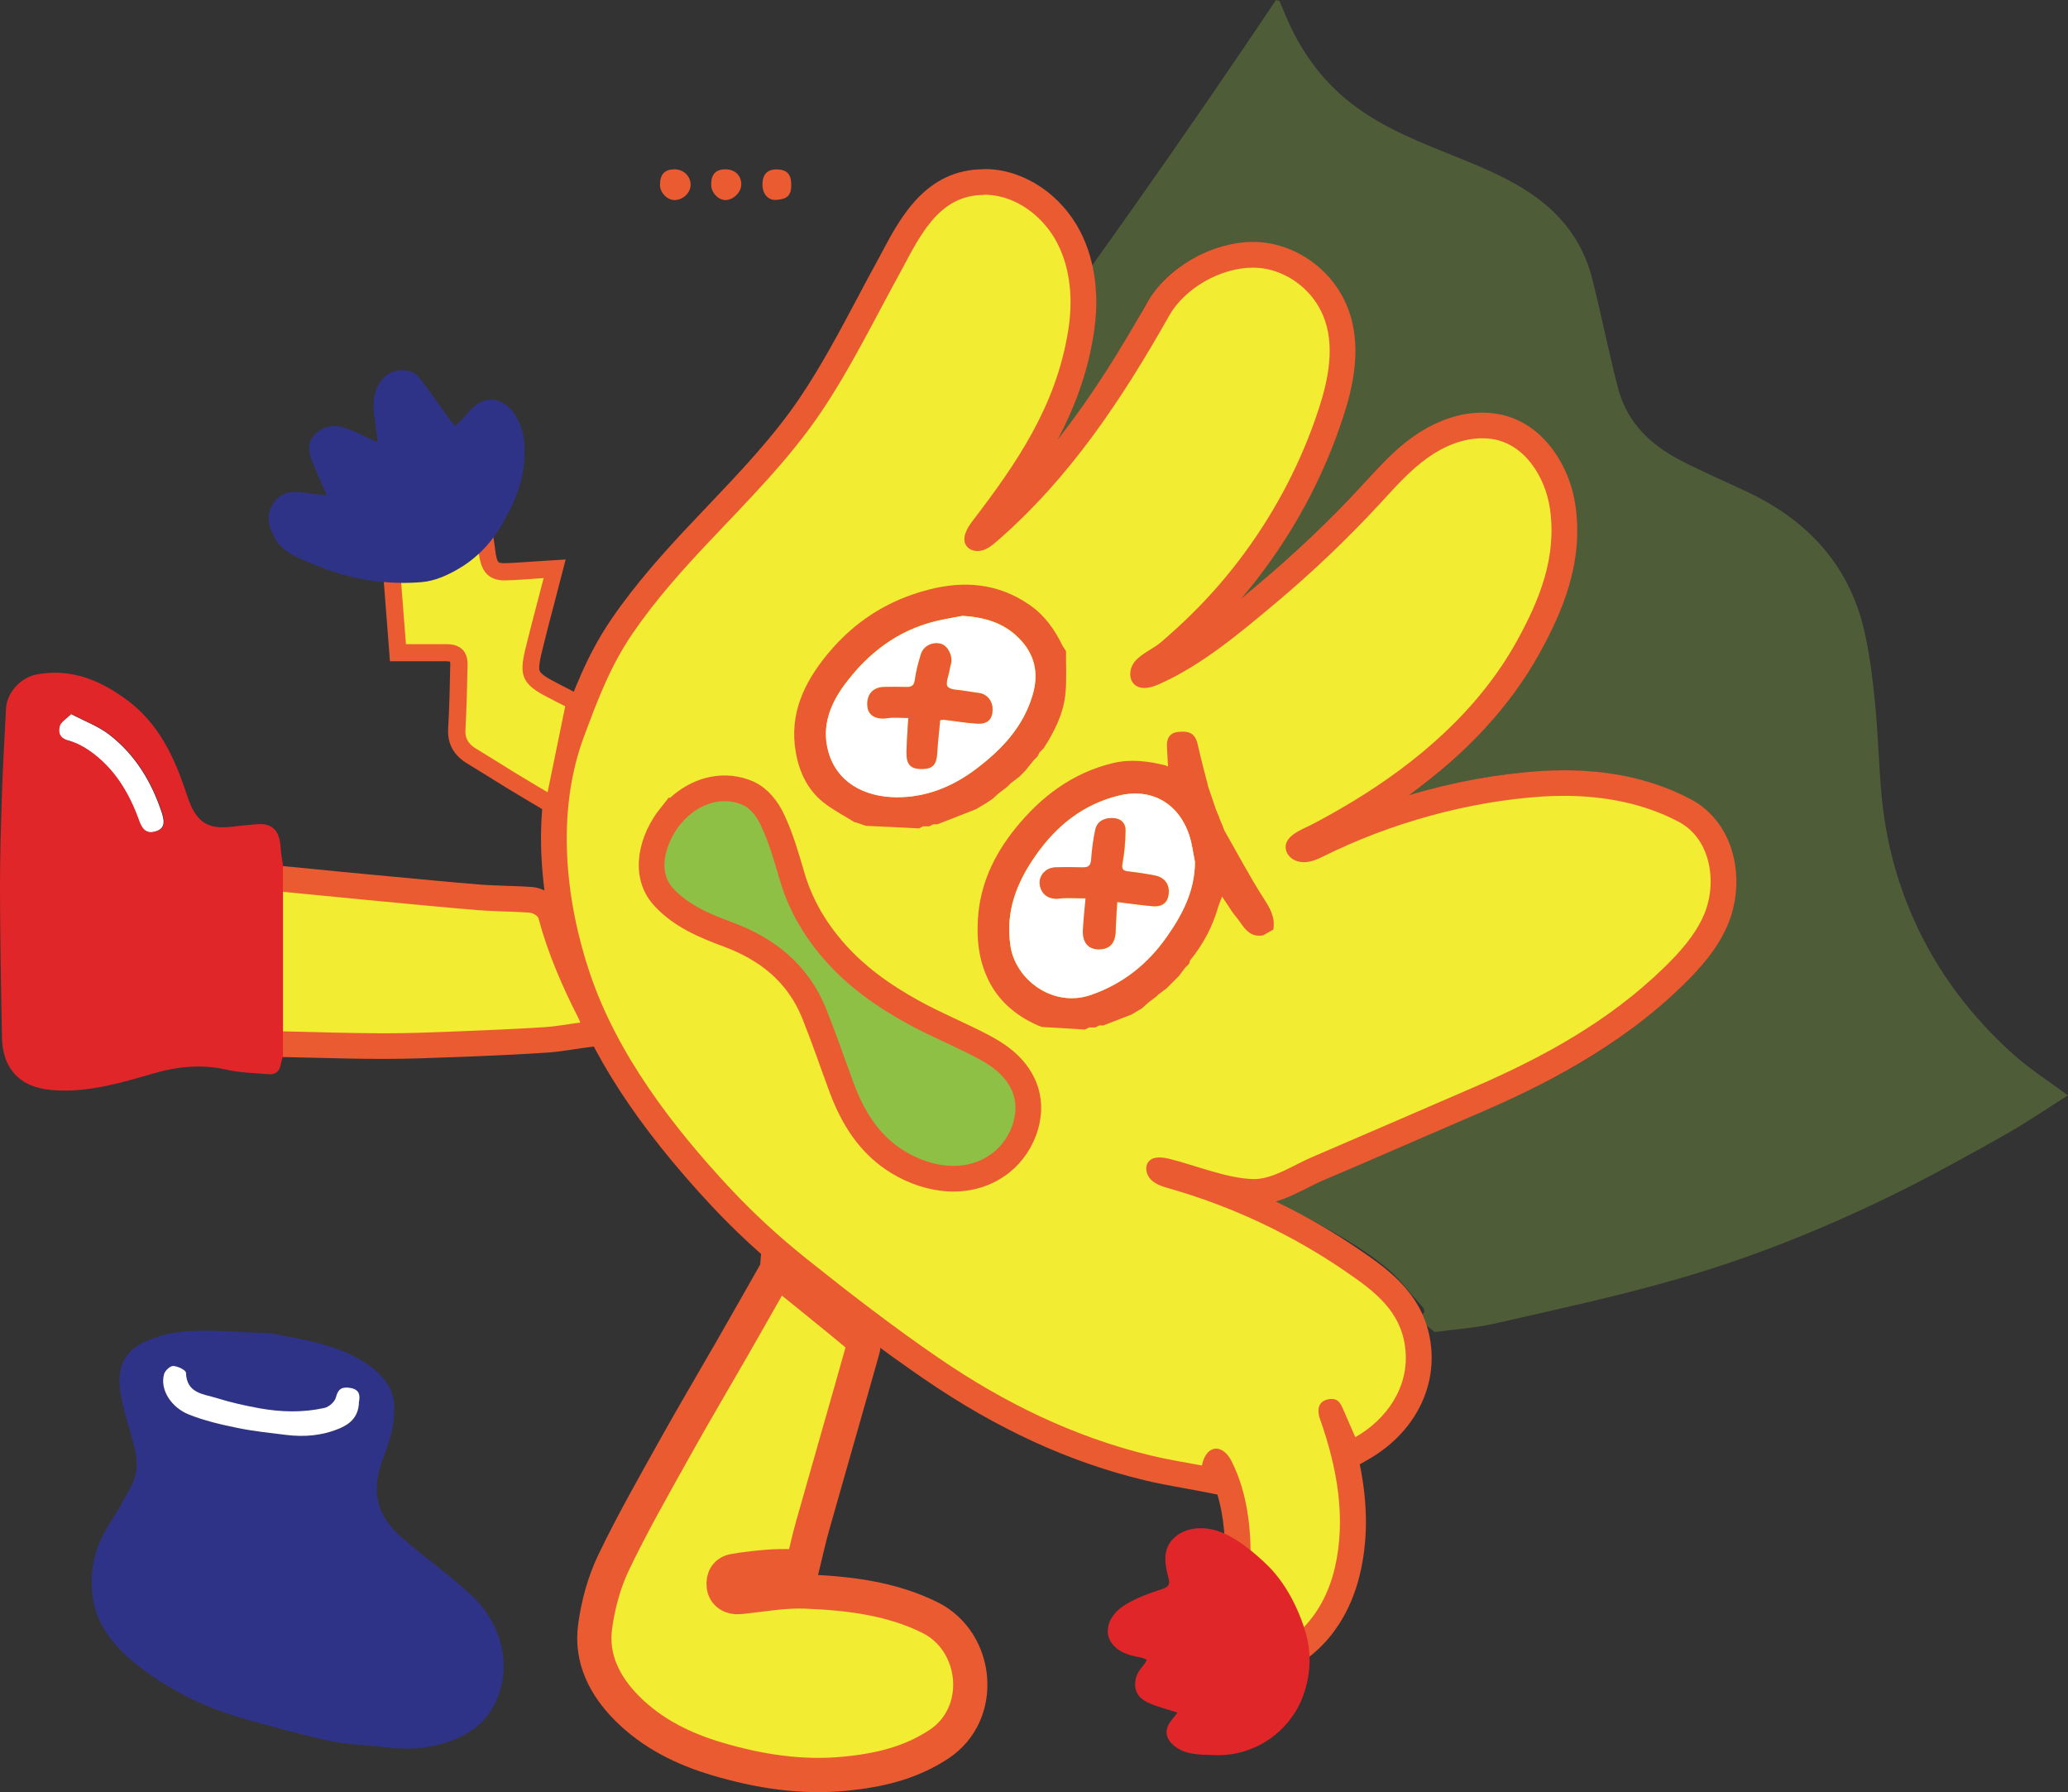
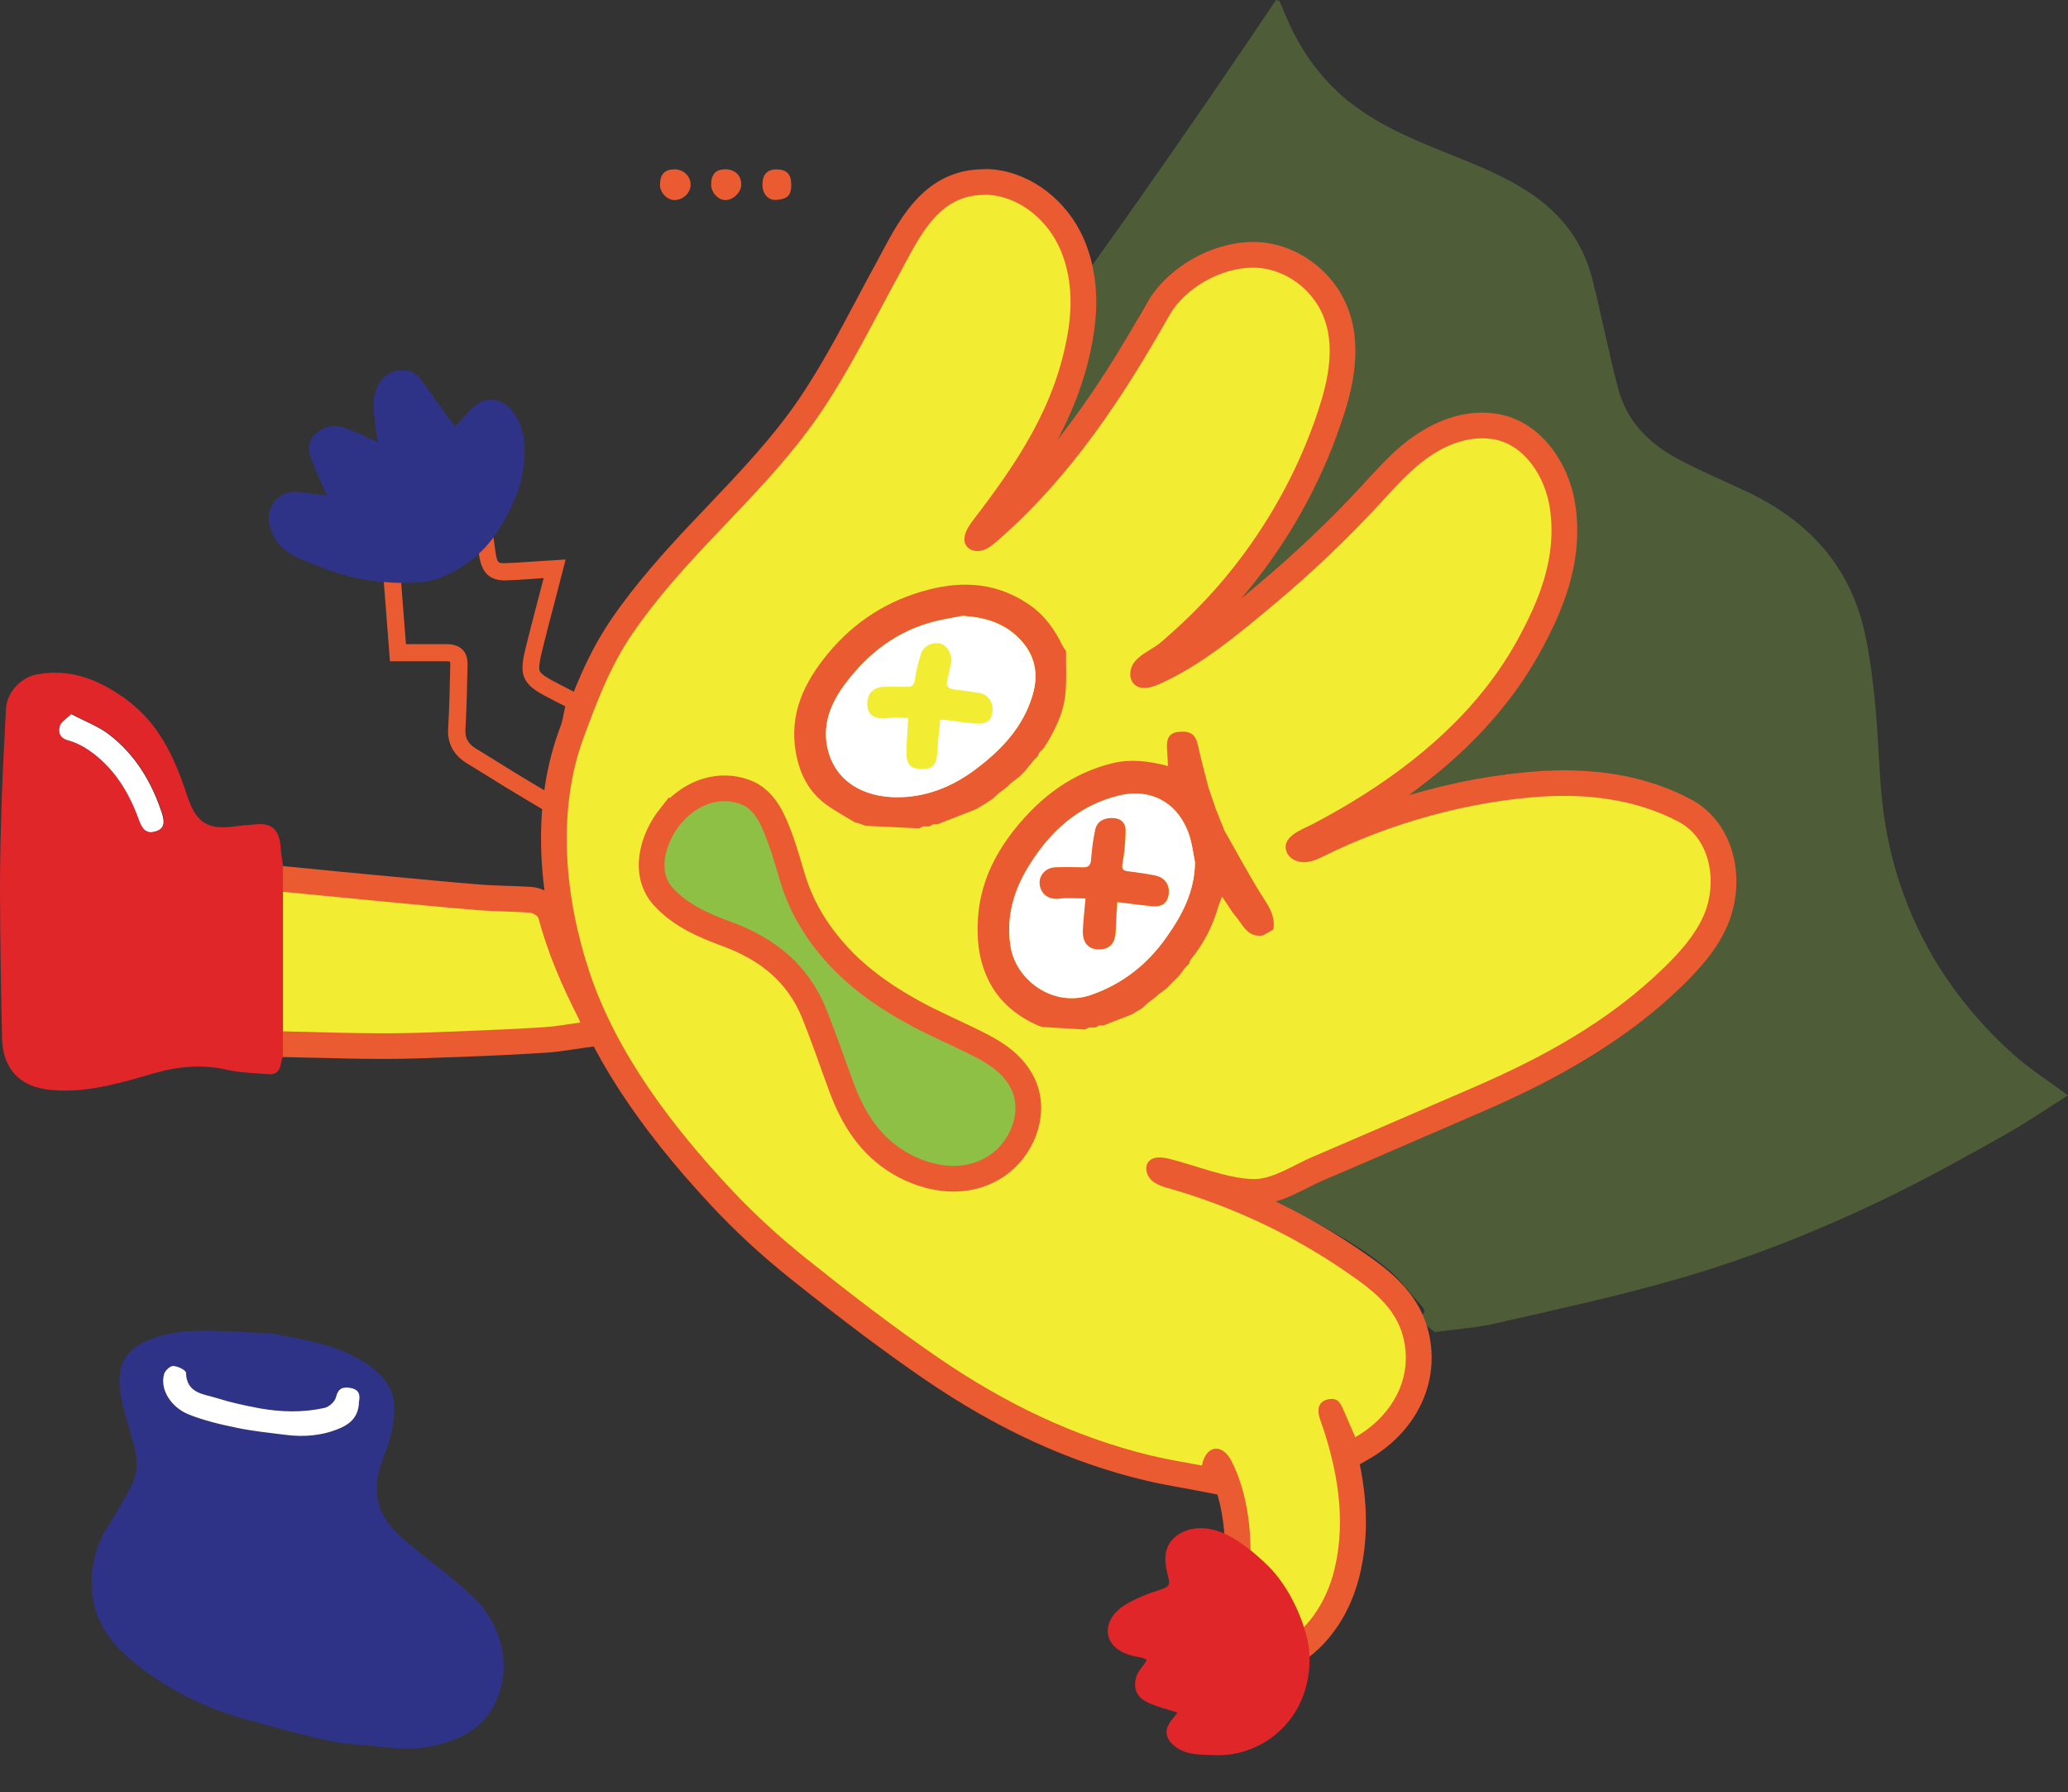
<svg xmlns="http://www.w3.org/2000/svg" id="Layer_2" viewBox="0 0 241.62 209.36">
  <rect x="0" y="0" width="241.62" height="209.36" fill="#333333" stroke="none" />
  <defs>
    <style>.cls-1,.cls-2{fill:#f2ec32;}.cls-3{fill:#ea5b32;}.cls-4{fill:#fff;}.cls-5{fill:#e12629;}.cls-6{fill:#2f3388;}.cls-2{stroke-width:4px;}.cls-2,.cls-7{stroke:#ea5b32;stroke-miterlimit:10;}.cls-7{stroke-width:3px;}.cls-7,.cls-8{fill:#8dc044;}.cls-8{opacity:.3;}</style>
  </defs>
  <g id="Layer_1-2">
    <path class="cls-8" d="m127.6,31.01c1.66-2.31,3.31-4.64,4.96-6.98,5.68-8.05,11.18-16.06,16.52-24.02.13.03.27.06.4.09.23.55.47,1.09.7,1.64,1.32,3.2,3.15,6.06,5.61,8.51,3.25,3.23,7.28,5.17,11.43,6.89,3.83,1.59,7.76,2.95,11.28,5.23,3.79,2.45,6.41,5.78,7.52,10.16,1.09,4.28,1.93,8.62,3.05,12.89,1.01,3.85,3.68,6.46,7.09,8.26,2.63,1.39,5.38,2.54,8.07,3.82,7.07,3.37,11.92,8.63,13.64,16.41.6,2.71.94,5.49,1.21,8.26.35,3.58.43,7.18.76,10.76.47,5.02,1.69,9.84,3.76,14.48,2.72,6.1,6.65,11.26,11.55,15.69,1.96,1.77,4.23,3.2,6.46,4.86-2.43,1.53-4.84,3.19-7.38,4.62-4.38,2.46-8.78,4.91-13.29,7.11-8.1,3.95-16.48,7.31-25.14,9.78-6.94,1.99-14.02,3.52-21.07,5.13-2.32.53-4.73.68-7.11,1.01-.46-.37-.92-.74-1.37-1.11.03-.09.05-.18.08-.27-.09.03-.18.05-.27.08-.11-.16-.21-.33-.32-.49.6-.28.95-.62.37-1.25-1.12-1.21-2.13-2.58-3.29-3.72-.51-.5-.8-.71-1.25-1.08-1.21-.98-3.66-2.81-9.61-5.92-.66-.34-1.67-.86-2.92-1.48.53-.18,1.31-.46,2.23-.87.69-.31,1.09-.53,1.57-.78.68-.35,1.78-.83,3.96-1.79,1.48-.65,2.64-1.14,3.2-1.38,1.17-.5,1.36-.57,2.2-.93,1.63-.7,2.79-1.22,3.48-1.53,2.96-1.33,3.76-1.61,7.07-3.07,2.96-1.3,4.45-1.96,6.11-2.77,1.83-.9,4.89-2.41,8.37-4.68,2.44-1.59,5.57-3.88,8.94-7.04.74-.75,1.48-1.51,2.22-2.26.5-.55,1.17-1.34,1.85-2.38.74-1.13,1.79-2.74,2.3-5.07.1-.48.3-1.52.29-2.86-.01-1.76-.37-3.06-.45-3.35-.61-2.14-1.67-3.5-1.92-3.82-.49-.61-.96-1.03-1.06-1.12-.56-.49-1.04-.79-1.48-1.06-.64-.39-1.15-.63-1.81-.93-.58-.27-1.04-.46-1.31-.56,0,0-.61-.24-1.27-.46-3.84-1.28-7.91-1.55-7.91-1.55-1.67-.13-2.91-.1-3.97-.08-.53.01-3,.07-6.25.52-1.71.24-3.08.5-4.08.7-.65.13-1.62.32-2.88.62-2.3.54-3.77,1.17-3.83,1.02-.03-.08.36-.27,1.21-.88.39-.28.67-.51,1.24-.96.3-.24,1.31-1.06,2.61-2.24,1.46-1.32,2.48-2.37,3.17-3.09.84-.87,1.29-1.38,1.53-1.66.21-.25.46-.54.67-.79.43-.51.65-.77.9-1.09.36-.46.62-.81.82-1.09,1.45-2,2.56-3.89,2.56-3.89.69-1.17,1.16-2.1,1.47-2.71.09-.17.6-1.17.98-2.03.27-.59,1.2-2.7,1.78-5.15.26-1.1.87-4.06.58-7.4-.09-1.07-.25-1.8-.37-2.28-.11-.45-.45-1.72-1.25-3.22-.39-.73-1.03-1.91-2.24-3.14-.29-.29-1.26-1.26-2.54-1.95-2.75-1.48-5.66-1.03-6.79-.84-3.8.64-6.31,2.85-8.76,5.02-1.47,1.3-1.15,1.28-5.09,5.35-1.2,1.23-2.79,2.88-4.57,4.58-1.78,1.69-4.29,3.96-7.52,6.49,1.97-2.39,3.52-4.57,4.69-6.35.72-1.09,1.87-2.86,3.18-5.33,1.36-2.57,2.2-4.61,2.69-5.83.55-1.36,1-2.46,1.47-4.03.31-1.05.7-2.36.95-4.06.26-1.79.56-3.94-.07-6.55-.2-.84-.67-2.65-2.07-4.56-.84-1.15-2.5-2.98-5.2-4.06-.47-.19-2.83-1.1-5.93-.75-2.17.24-3.73,1-4.7,1.48-2.07,1.02-3.33,2.21-3.61,2.48-.71.68-1.19,1.29-1.44,1.62-1.06,1.37-1.64,2.56-1.84,2.95-1,2.02-2.45,4.25-5.35,8.73-1.74,2.69-3.73,5.75-4.09,5.57-.23-.12.17-1.68,3.04-8.07.49-1.38,1-3.2,1.22-5.39.28-2.78-.01-5.13-.35-6.78Z" />
    <path class="cls-6" d="m31.86,155.79c3.4.67,6.78,1.16,9.85,2.84,2.29,1.26,4.28,2.98,4.36,5.68.05,1.98-.54,4.08-1.28,5.96-1.54,3.93-.8,6.79,2.23,9.42,2.67,2.31,5.59,4.34,8.16,6.76,3.26,3.07,4.9,8.13,2.58,12.68-1.32,2.59-3.65,3.9-6.33,4.63-2.05.56-4.14.63-6.26.36-2.2-.28-4.45-.29-6.61-.74-3.33-.7-6.61-1.65-9.89-2.55-4.34-1.2-8.37-3.13-11.98-5.82-3.19-2.37-5.76-5.25-5.97-9.49-.13-2.59.51-5.04,1.92-7.27.97-1.53,1.89-3.11,2.73-4.72.81-1.57.7-3.24.23-4.9-.45-1.61-.95-3.2-1.32-4.82-.78-3.42-.21-5.65,2.46-6.98,1.68-.83,3.69-1.26,5.58-1.34,3.17-.13,6.36.17,9.55.29Zm10.08,8.08c-.04.12,0,.05,0-.03.18-.86.06-1.51-.98-1.69-.94-.17-1.45.04-1.7,1.09-.13.51-.81,1.12-1.33,1.24-2.5.56-5.05.5-7.57.05-1.7-.3-3.39-.68-5.03-1.2-1.54-.48-3.52-.53-3.59-2.96,0-.3-.95-.75-1.48-.79-.35-.02-.95.52-1.07.92-.54,1.84.82,3.93,2.88,4.75,1.8.72,3.73,1.16,5.64,1.56,1.87.39,3.78.58,5.68.82,2.2.28,4.36.09,6.4-.8,1.17-.51,2.09-1.31,2.16-2.95Z" />
    <path class="cls-1" d="m144.45,195.56c-.33,0-.64-.03-.93-.1l-1.44-.33.31-1.45c.2-.92.49-1.8.78-2.64.27-.8.52-1.55.69-2.3.35-1.62.59-3.27.69-4.93.31-5.07-.37-9.26-2-12.46-.15-.3-.3-.47-.4-.56-.07.12-.17.34-.24.69l-.28,1.47-1.47-.29c-.62-.12-1.25-.23-1.87-.35-1.37-.25-2.78-.5-4.17-.84-8.65-2.08-16.91-5.88-25.27-11.6-4.6-3.15-9.39-6.74-15.53-11.65-3.3-2.64-6.35-5.46-9.09-8.38-8.48-9.09-13.94-17.46-16.7-25.61-2.02-5.98-4.8-17.64-.72-28.63,1.61-4.35,3.14-8.45,5.9-12.49,2.77-4.05,6.09-7.73,8.98-10.79.67-.71,1.35-1.43,2.03-2.14,3.85-4.04,7.82-8.22,10.96-12.88,2.52-3.73,4.68-7.8,6.77-11.73.77-1.44,1.53-2.88,2.31-4.3.21-.38.42-.77.63-1.17,2.11-3.94,4.73-8.85,10.56-8.85.13,0,.26,0,.39,0,3.84.15,7.59,2.7,9.54,6.51,1.6,3.11,2.08,6.98,1.39,11.19-1.51,9.26-6.28,16.08-11.46,22.83-.43.56-.57.91-.62,1.08,0,0,.01,0,.02,0,.05,0,.11,0,.16-.02.35-.1.74-.42,1.17-.8,8.87-7.71,14.97-17.43,19.77-25.92,2.08-3.68,6.74-6.36,11.08-6.36.67,0,1.33.07,1.95.2,3.36.7,6.28,3.11,7.62,6.27,1.74,4.13.65,8.65-.49,12.12-2,6.1-4.98,11.86-8.84,17.11-1.91,2.59-4.03,5.05-6.31,7.31-1.01,1-2.16,2.06-3.62,3.33-.49.43-1.02.76-1.54,1.08-.57.35-1.11.69-1.42,1.06-.18.22-.21.52-.17.62,0,0,0,0,0,0,.02,0,.06,0,.12,0,.15,0,.5-.04,1.11-.31,4.69-2.07,8.9-5.59,12.96-9l.23-.19c4.26-3.57,8.33-7.44,12.1-11.52l.58-.62c1.61-1.75,3.27-3.56,5.3-5,1.63-1.15,4.2-2.53,7.2-2.53.4,0,.8.02,1.19.07,4.78.61,7.61,5.3,8.21,9.41.93,6.37-1.52,11.89-4.04,16.45-4.07,7.37-10.77,13.9-19.91,19.41-1.46.88-3.02,1.76-4.62,2.59-.18.1-.4.2-.63.31-.42.2-1.53.72-1.67,1.04.05.07.28.23.61.24h0c.53,0,1.12-.26,1.64-.52,8.02-4.01,17.61-6.61,26.3-7.15.83-.05,1.67-.08,2.49-.08,5.35,0,10.1,1.08,14.12,3.21,4.64,2.46,5.46,8.62,3.56,12.91-1.17,2.64-3.14,4.76-4.91,6.49-7.39,7.2-16.16,11.49-22.96,14.42-2.28.98-4.56,1.97-6.84,2.96-3.98,1.72-7.95,3.44-11.93,5.15-.51.22-1.06.5-1.62.78-1.71.87-3.66,1.86-5.61,1.86h-.15c-2.34-.06-4.78-.82-7.13-1.55-1.04-.32-2.02-.62-2.94-.85-.34-.08-.61-.13-.81-.13.01.02.03.04.05.05.31.29.89.46,1.5.63,7.54,2.16,14.62,5.5,21.06,9.92,3.13,2.15,7.03,4.83,7.58,10.13.49,4.65-2.04,9.15-6.6,11.74l-1.45.82-1.71-3.94c2.23,6.6,2.71,12.34,1.46,17.54-.77,3.22-2.31,5.97-4.45,7.96-1.15,1.07-2.53,1.98-4.1,2.7-1.44.66-2.96,1.27-4.38,1.27Z" />
    <path class="cls-3" d="m114.95,22.75c.11,0,.22,0,.34,0,3.5.13,6.66,2.57,8.26,5.69,1.6,3.12,1.81,6.81,1.24,10.27-1.42,8.72-5.93,15.32-11.17,22.16-.65.85-1.32,2.04-.7,2.91.29.4.79.59,1.29.59.2,0,.4-.03.58-.08.66-.19,1.21-.65,1.73-1.1,8.51-7.4,14.58-16.58,20.09-26.32,1.8-3.19,5.99-5.6,9.77-5.6.56,0,1.11.05,1.65.16,2.88.6,5.4,2.68,6.54,5.39,1.47,3.48.65,7.48-.53,11.07-1.96,5.97-4.9,11.62-8.62,16.69-1.86,2.53-3.92,4.92-6.16,7.13-1.14,1.13-2.34,2.21-3.55,3.26-.95.83-2.33,1.35-3.12,2.31-.65.78-.77,2.09.01,2.73.32.26.7.36,1.1.36.57,0,1.18-.2,1.71-.44,4.98-2.2,9.41-5.95,13.55-9.41,4.32-3.62,8.41-7.51,12.24-11.65,1.77-1.92,3.51-3.91,5.64-5.42,1.86-1.32,4.08-2.25,6.34-2.25.33,0,.66.02,1,.06,3.95.5,6.38,4.5,6.91,8.14.83,5.69-1.22,10.7-3.87,15.5-4.44,8.03-11.6,14.17-19.37,18.85-1.49.9-3,1.74-4.54,2.55-1.15.6-3.64,1.42-2.99,3.2.28.77,1.14,1.21,1.96,1.22.02,0,.04,0,.06,0,.8,0,1.56-.32,2.28-.68,7.78-3.88,17.04-6.46,25.73-7,.79-.05,1.59-.07,2.39-.07,4.63,0,9.31.86,13.41,3.04,3.84,2.04,4.52,7.3,2.89,10.97-1.03,2.32-2.77,4.25-4.58,6.02-6.53,6.36-14.23,10.55-22.51,14.12-6.26,2.7-12.5,5.42-18.76,8.1-1.97.84-4.45,2.52-6.64,2.52-.04,0-.07,0-.11,0-3.12-.08-6.72-1.6-9.76-2.35-.39-.1-.81-.18-1.22-.18-.49,0-.95.12-1.26.49-.51.61-.26,1.6.32,2.15.58.55,1.38.78,2.15,1,7.33,2.1,14.31,5.39,20.59,9.71,3.37,2.31,6.48,4.63,6.94,9.05.46,4.39-2.14,8.17-5.85,10.28-.47-1.08-.94-2.16-1.41-3.24-.16-.37-.33-.75-.63-1-.19-.16-.46-.23-.75-.23-.43,0-.88.16-1.15.42-.53.52-.39,1.36-.16,2,1.97,5.57,3.08,11.58,1.68,17.44-.65,2.7-1.97,5.31-4.01,7.22-1.08,1.01-2.36,1.82-3.7,2.43-1,.46-2.53,1.13-3.76,1.13-.21,0-.41-.02-.6-.06.36-1.66,1.1-3.26,1.46-4.94.37-1.7.61-3.43.72-5.16.27-4.4-.13-9.25-2.16-13.23-.49-.96-1.16-1.44-1.79-1.44-.73,0-1.41.66-1.66,1.97-1.99-.38-4-.69-5.97-1.17-9-2.17-17.19-6.19-24.77-11.38-5.3-3.63-10.41-7.57-15.44-11.59-3.16-2.52-6.17-5.28-8.93-8.23-6.73-7.21-13.19-15.65-16.38-25.07-2.93-8.68-3.96-18.94-.74-27.63,1.61-4.33,3.09-8.3,5.73-12.16,2.6-3.8,5.68-7.26,8.84-10.61,4.59-4.87,9.39-9.63,13.15-15.2,3.47-5.14,6.18-10.73,9.16-16.15,2.25-4.1,4.43-9.24,9.87-9.24m0-3c-6.73,0-9.71,5.57-11.88,9.64-.21.39-.42.78-.62,1.16-.79,1.43-1.56,2.88-2.32,4.32-2.07,3.9-4.22,7.93-6.69,11.59-3.07,4.55-7.01,8.68-10.81,12.68-.68.71-1.36,1.43-2.03,2.14-2.93,3.11-6.3,6.84-9.13,10.97-2.87,4.19-4.42,8.38-6.07,12.81-4.24,11.42-1.38,23.47.71,29.63,2.82,8.35,8.39,16.91,17.02,26.15,2.78,2.98,5.89,5.85,9.25,8.53,6.17,4.93,10.99,8.55,15.62,11.72,8.51,5.83,16.94,9.7,25.77,11.82,1.43.35,2.87.6,4.26.86.62.11,1.23.22,1.85.34l2.36.46c.76,2.55,1.04,5.6.82,9.12-.1,1.58-.32,3.16-.65,4.7-.15.67-.39,1.39-.64,2.14-.3.89-.61,1.81-.82,2.81l-.62,2.89,2.88.66c.4.09.83.14,1.27.14,1.71,0,3.42-.67,5.01-1.4,1.72-.79,3.23-1.79,4.5-2.97,2.35-2.19,4.04-5.21,4.88-8.71.96-3.98.96-8.24,0-12.91l.98-.56c5.09-2.89,7.91-7.94,7.35-13.2-.63-5.99-5.02-9.01-8.23-11.21-3.16-2.17-6.47-4.08-9.9-5.73,1.35-.4,2.61-1.04,3.78-1.63.56-.28,1.09-.55,1.53-.74,3.98-1.7,7.96-3.42,11.93-5.15,2.28-.99,4.56-1.97,6.84-2.96,6.92-2.99,15.84-7.36,23.41-14.72,1.87-1.82,3.96-4.07,5.23-6.95,1.08-2.44,1.37-5.34.79-7.96-.68-3.08-2.46-5.52-5.02-6.88-4.23-2.25-9.22-3.39-14.82-3.39-.85,0-1.71.03-2.58.08-5.12.32-10.42,1.29-15.56,2.84,6.75-4.88,11.86-10.42,15.25-16.54,2.64-4.78,5.21-10.58,4.21-17.39-.68-4.65-3.94-9.98-9.5-10.68-.45-.06-.91-.09-1.37-.09-3.4,0-6.27,1.52-8.07,2.8-2.16,1.53-3.88,3.4-5.54,5.21l-.57.62c-3.72,4.03-7.75,7.86-11.96,11.39l-.23.19c-.59.49-1.18.99-1.77,1.48.98-1.15,1.91-2.33,2.8-3.54,3.95-5.38,7-11.28,9.05-17.53,1.13-3.43,2.4-8.53.44-13.17-1.52-3.61-4.85-6.36-8.69-7.16-.72-.15-1.48-.23-2.26-.23-4.84,0-10.05,2.99-12.38,7.12-2.89,5.11-6.26,10.67-10.42,15.95,1.92-3.65,3.44-7.64,4.17-12.14.74-4.53.21-8.72-1.53-12.12-2.2-4.28-6.44-7.16-10.82-7.32-.15,0-.3,0-.45,0h0Z" />
-     <path class="cls-2" d="m90.78,148.31c3.32,2.69,6.59,5.31,9.8,7.98.26.22.36.88.25,1.25-1.94,6.91-3.94,13.8-5.89,20.71-.43,1.52-.76,3.06-1.17,4.73-1.21,0-2.44-.06-3.66.02-1.46.1-2.91.26-4.35.51-.91.16-1.31.86-1.2,1.78.11.89.91,1.38,1.84,1.28,2.55-.25,5.12-.75,7.67-.65,5.02.2,10.03.77,14.62,3.06,5.61,2.81,6.45,11.2,1.01,14.78-3.35,2.21-7.03,3.06-10.94,3.44-5.13.51-10.09-.28-14.96-1.72-3.95-1.17-7.61-2.97-10.55-5.93-2.59-2.6-4.22-5.78-3.72-9.51.34-2.55,1.04-5.15,2.14-7.46,2.18-4.56,4.7-8.96,7.16-13.38,2.17-3.9,4.46-7.75,6.68-11.62,1.77-3.08,3.52-6.18,5.27-9.26Z" />
    <path class="cls-1" d="m44.75,122.19c-2.74,0-5.53-.08-8.22-.14-1.17-.03-4.97-.11-4.97-.11v-19.41l4.56.44c2.32.23,4.65.45,6.97.67l2.75.26c3.31.31,6.72.64,10.08.92,1.04.08,2.12.12,3.17.16.96.03,1.92.06,2.88.13.79.05,2.09.65,2.39,1.75.95,3.54,2.39,7.15,4.54,11.35.06.12.11.25.18.42l.86,2.03-1.95.26c-.45.06-.89.13-1.32.19-.95.14-1.94.29-2.93.35-2.96.18-6.18.34-10.13.49l-.61.02c-2.62.1-5.33.21-8,.21h-.27Z" />
    <path class="cls-3" d="m33.06,104.18c3.3.32,6.6.64,9.89.96,4.28.4,8.57.83,12.85,1.18,2.01.16,4.04.15,6.06.29.37.03.97.35,1.05.65,1.09,4.07,2.75,7.91,4.66,11.65.07.13.12.28.23.54-1.44.19-2.79.45-4.14.54-3.36.21-6.73.36-10.09.49-2.85.11-5.7.23-8.55.23-.09,0-.18,0-.27,0-3.9-.01-7.79-.14-11.69-.23,0-5.43,0-10.86,0-16.29m-3-3.3v19.59s0,2.94,0,2.94l2.94.06c1.17.02,2.33.05,3.5.08,2.7.07,5.48.14,8.24.14h.28c2.71,0,5.44-.11,8.08-.21l.58-.02c3.98-.15,7.21-.31,10.17-.5,1.06-.07,2.08-.22,3.06-.37.42-.06.85-.13,1.29-.19l3.9-.52-1.53-3.62-.08-.2c-.09-.22-.16-.38-.24-.54-2.1-4.11-3.51-7.63-4.43-11.06-.46-1.72-2.27-2.76-3.74-2.86-.99-.07-1.98-.1-2.93-.13-1.08-.04-2.09-.07-3.1-.15-3.34-.27-6.74-.6-10.04-.91l-2.78-.26c-2.27-.21-4.54-.43-6.81-.66l-3.08-.3-3.29-.32h0Z" />
-     <path class="cls-1" d="m62.32,92.72c-.84-.5-1.69-1-2.53-1.52-.69-.42-1.37-.85-2.06-1.28-.85-.53-1.71-1.07-2.57-1.59-.8-.48-1.86-1.33-1.76-3.11.15-2.66.21-5.33.25-7.59,0-.48-.09-.83-.3-1.05-.28-.29-.78-.35-1.15-.35-.59,0-4.75,0-4.75,0h-.93l-.83-10.71,1.16.08c.39.03.78.04,1.17.04,2.39,0,4.37-.58,6.05-1.78.26-.18.5-.39.74-.6l.38-.32,1.35-1.11.27,1.73c.03.22.06.44.09.66.05.43.11.84.21,1.21.28.99.78,1.36,1.83,1.36h.1c.95-.02,1.91-.09,2.93-.17.48-.03.97-.07,1.49-.1l1.38-.09-.93,3.58c-.47,1.78-.92,3.51-1.35,5.25l-.09.37c-.22.87-.42,1.69-.41,2.47.01.99.72,1.56,2.03,2.26.57.31,1.14.6,1.69.88l1.41.72-2.49,12.16-2.37-1.41Z" />
    <path class="cls-3" d="m55.83,63.74c.1.66.14,1.34.33,1.98.41,1.41,1.29,2.08,2.79,2.08.04,0,.08,0,.12,0,1.42-.03,2.84-.17,4.45-.27-.67,2.6-1.33,5.04-1.94,7.5-.25,1.02-.55,2.06-.53,3.09.02,1.62,1.27,2.44,2.55,3.13.83.45,1.68.87,2.44,1.26-.69,3.35-1.36,6.61-2.06,10.04-1.22-.73-2.46-1.45-3.68-2.2-1.55-.95-3.08-1.93-4.64-2.87-.84-.51-1.34-1.12-1.28-2.2.14-2.54.2-5.08.25-7.62.03-1.57-.85-2.41-2.44-2.41-.59,0-1.17,0-1.77,0-.95,0-1.93,0-2.99,0-.22-2.91-.45-5.77-.67-8.63.42.03.83.05,1.24.05,2.37,0,4.61-.53,6.63-1.96.41-.29.78-.64,1.17-.96m1.43-3.76l-2.7,2.22c-.13.11-.26.22-.4.33-.24.2-.46.39-.67.54-1.51,1.07-3.3,1.59-5.47,1.59-.35,0-.72-.01-1.1-.04l-2.32-.17.18,2.31.67,8.63.14,1.85h3.43s1.41,0,1.41,0c.59,0,1.18,0,1.76,0,.22,0,.36.03.42.05.01.06.03.16.03.32-.04,2.25-.1,4.91-.25,7.55-.09,1.72.66,3.07,2.24,4.03.86.52,1.71,1.05,2.57,1.58.69.43,1.37.86,2.06,1.28.86.52,1.72,1.03,2.57,1.54l1.12.67,2.42,1.44.57-2.76,1.44-7,.62-3.03.3-1.49-1.35-.69-.72-.37c-.55-.28-1.12-.57-1.69-.88-1.39-.75-1.5-1.07-1.51-1.4,0-.65.18-1.41.38-2.21l.09-.37c.42-1.73.87-3.43,1.35-5.24.19-.73.39-1.48.58-2.24l.69-2.67-2.75.17c-.52.03-1.01.07-1.49.1-1.01.07-1.96.14-2.88.16h-.08c-.64,0-.72-.09-.87-.63-.08-.29-.13-.66-.18-1.06-.03-.23-.06-.46-.09-.68l-.54-3.45h0Z" />
    <path class="cls-4" d="m41.94,163.87c-.08,1.63-.99,2.43-2.16,2.95-2.04.89-4.2,1.08-6.4.8-1.9-.24-3.81-.43-5.68-.82-1.91-.39-3.83-.84-5.64-1.56-2.05-.82-3.42-2.91-2.88-4.75.12-.4.72-.94,1.07-.92.53.03,1.47.49,1.48.79.07,2.43,2.05,2.48,3.59,2.96,1.64.52,3.34.89,5.03,1.2,2.52.45,5.07.51,7.57-.05.53-.12,1.21-.73,1.33-1.24.26-1.04.77-1.25,1.7-1.09,1.04.18,1.16.84.98,1.69-.02.08-.05.15,0,.03Z" />
    <path class="cls-4" d="m8.31,83.42c1.65.87,3.21,1.44,4.46,2.41,3.04,2.35,4.96,5.54,6.15,9.17.4,1.23.19,1.88-.83,2.16-1.05.29-1.53-.31-1.87-1.26-1.19-3.3-2.94-6.22-5.9-8.25-.73-.5-1.56-.91-2.41-1.14-1-.27-1.17-.98-.96-1.7.14-.48.77-.82,1.35-1.4Z" />
    <path class="cls-3" d="m78.73,19.78c1.08-.03,1.93.73,1.96,1.76.03.95-.86,1.83-1.89,1.83-.85,0-1.68-.86-1.69-1.75-.01-1.22.51-1.81,1.62-1.84Z" />
    <path class="cls-3" d="m92.44,21.47c.07,1.54-.65,1.78-1.7,1.88-1.01.09-1.67-.72-1.66-1.82.02-1.19.59-1.77,1.73-1.74,1.1.02,1.63.57,1.63,1.69Z" />
    <path class="cls-3" d="m84.8,19.78c1.07.01,1.8.72,1.81,1.75.01.92-.95,1.87-1.88,1.84-.86-.03-1.65-.9-1.64-1.82,0-1.21.56-1.79,1.7-1.77Z" />
    <path class="cls-7" d="m78.32,95.37s.06-.07.09-.11c1.23-1.5,2.95-2.64,4.85-3.03,1.38-.28,2.86-.14,4.15.44s2.24,1.81,2.85,3.12c.99,2.09,1.63,4.36,2.29,6.59.93,3.17,2.51,5.93,4.64,8.44,2.66,3.14,5.94,5.46,9.48,7.41,2.57,1.42,5.3,2.54,7.9,3.88,1.94,1,3.74,2.21,4.82,4.24,1.79,3.38.15,7.4-2.32,9.39-3.64,2.94-8.5,2.24-12.12.04-3.35-2.03-5.29-5.16-6.62-8.73-1.07-2.89-2.06-5.81-3.21-8.67-1.89-4.67-5.46-7.52-10.12-9.24-2.71-1-5.41-2.14-7.44-4.33-2.53-2.73-1.33-6.83.75-9.45Z" />
    <path class="cls-3" d="m147.59,109.27c-1.89.32-2.39-1.32-3.32-2.35-.28-.32-.49-.7-.73-1.05-.22-.33-.43-.65-.76-1.14-.2.54-.32.85-.43,1.15-.65,2.32-1.75,4.4-3.26,6.26-.09.11-.1.29-.15.44-.16.16-.32.32-.48.48-.24.32-.48.64-.72.96-.16.16-.32.32-.48.48-.31.31-.63.63-.94.94-.32.24-.65.49-.97.73-.07.07-.15.15-.22.22-.32.24-.64.49-.96.73,0,0,0,0,0,0-.25.23-.5.45-.76.68,0,0,0,0,0,0-.4.24-.79.47-1.19.71,0,0,0,0,0,0-1.1.43-2.2.86-3.3,1.28-.16,0-.32,0-.48,0-.16.08-.32.16-.48.24-.24,0-.48,0-.72,0-.16.08-.32.16-.48.24-1.67-.1-3.35-.2-5.02-.3-.16-.06-.33-.12-.49-.18-2.74-1.23-4.85-3.06-6.04-5.9-.88-2.08-1.08-4.19-.96-6.44.23-4.09,1.87-7.56,4.37-10.66,3-3.73,6.68-6.51,11.43-7.65,2.09-.5,4.15-.22,6.2.29.07.03.13.05.2.08,0-.09,0-.18,0-.27-.03-.63-.06-1.26-.1-1.89-.07-.99.21-1.73,1.32-1.85,1.45-.15,2.01.29,2.29,1.56.36,1.64.81,3.27,1.22,4.9.3.88.6,1.76.9,2.64.1.24.2.47.3.71.06.16.12.33.18.49.1.24.2.47.3.71.06.16.12.33.18.49,1.54,2.68,2.98,5.43,4.65,8.02.74,1.15,1.32,2.2,1.08,3.57-.38.22-.77.44-1.15.65Zm-7.97-8.52c-.22-1.07-.34-2.17-.68-3.19-1.26-3.75-4.44-5.53-8.21-4.62-4.19,1.02-7.32,3.55-9.75,7.03-2.21,3.17-3.53,6.52-2.92,10.56.6,3.95,4.99,7.24,9.42,5.69,3.73-1.3,6.6-3.62,8.82-6.76,1.82-2.58,3.29-5.35,3.31-8.71Z" />
    <path class="cls-3" d="m99.92,96.09c-1.14-.7-2.33-1.33-3.41-2.12-2.05-1.5-3.1-3.63-3.53-6.08-.79-4.49.97-8.17,3.74-11.52,3.12-3.78,7.04-6.27,11.78-7.49,4.17-1.08,8.12-.74,11.76,1.76,1.78,1.22,2.97,2.9,3.89,4.81.13.2.27.41.4.61-.02,1.69.1,3.4-.08,5.08-.25,2.3-1.29,4.34-2.53,6.27-.16.16-.32.32-.48.48-.08.16-.16.32-.24.48-.16.16-.32.32-.48.48-.32.4-.64.8-.96,1.2-.16.16-.32.32-.48.48-.07.07-.15.15-.22.22-.32.24-.65.49-.97.73-.15.15-.31.31-.46.46-.32.24-.64.49-.96.73,0,0,0,0,0,0-.25.23-.5.45-.76.68,0,0,0,0,0,0-.24.16-.47.31-.71.47,0,0,0,0,0,0-.4.24-.79.47-1.19.71,0,0,0,0,0,0-1.5.59-3,1.18-4.5,1.76-.16,0-.32,0-.48,0-.16.08-.32.16-.48.24-.24,0-.48,0-.72,0-.16.08-.32.16-.48.24-2.07-.1-4.15-.2-6.22-.3-.4-.14-.8-.28-1.21-.42Zm12.52-24.15c-1.03.2-2.07.37-3.09.61-4.48,1.09-7.92,3.74-10.62,7.36-1.71,2.29-2.74,4.89-1.96,7.81.97,3.61,4.15,5.36,7.94,5.4,3.45.04,6.56-1.2,9.33-3.3,3.01-2.27,5.51-4.91,6.61-8.63.75-2.55.28-4.78-1.64-6.69-1.82-1.82-4.07-2.41-6.57-2.57Z" />
    <path class="cls-4" d="m139.62,100.75c-.03,3.36-1.49,6.13-3.31,8.71-2.22,3.15-5.09,5.46-8.82,6.76-4.43,1.54-8.82-1.74-9.42-5.69-.62-4.04.71-7.39,2.92-10.56,2.42-3.48,5.55-6.01,9.75-7.03,3.78-.92,6.96.87,8.21,4.62.34,1.02.46,2.12.68,3.19Zm-9.09,4.63c1.55.19,2.83.37,4.12.49,1.04.1,1.78-.28,1.92-1.43.13-1.08-.46-1.92-1.57-2.15-1.03-.21-2.08-.36-3.12-.48-.65-.08-.84-.26-.7-.99.23-1.23.33-2.5.35-3.76.02-.98-.62-1.49-1.6-1.49-.96,0-1.73.41-1.94,1.38-.25,1.14-.4,2.32-.48,3.49-.05.68-.32.91-.96.89-1.08-.03-2.16-.04-3.23,0-1.14.04-1.97,1-1.81,2.03.18,1.19,1.12,1.77,2.32,1.62.93-.12,1.89-.02,3.03-.02-.11,1.29-.26,2.5-.31,3.7-.07,1.42.62,2.23,1.8,2.25,1.33.02,1.99-.7,2.03-2.16.03-1.09.11-2.18.18-3.36Z" />
-     <path class="cls-1" d="m136.43,89.26c0,.09,0,.18,0,.27-.06-.03-.13-.05-.2-.08.06-.06.13-.13.19-.19Z" />
    <path class="cls-4" d="m112.43,71.95c2.5.16,4.75.76,6.57,2.57,1.92,1.91,2.39,4.14,1.64,6.69-1.1,3.72-3.6,6.36-6.61,8.63-2.77,2.09-5.89,3.33-9.33,3.3-3.79-.04-6.97-1.79-7.94-5.4-.79-2.92.25-5.52,1.96-7.81,2.7-3.62,6.14-6.27,10.62-7.36,1.02-.25,2.06-.41,3.09-.61Zm-6.31,11.93c-.08,1.36-.19,2.65-.21,3.93-.03,1.5.47,2.02,1.81,2.02,1.28,0,1.71-.52,1.79-1.94.07-1.25.22-2.5.34-3.77.18-.02.33-.06.48-.04,1.28.15,2.56.38,3.85.45,1.19.06,1.74-.49,1.79-1.55.05-1.04-.59-1.88-1.55-2.03-.58-.09-1.16-.15-1.74-.26-.68-.12-1.61-.07-1.96-.49-.29-.34.12-1.26.22-1.92.04-.27.12-.53.18-.79.2-.86-.36-2.01-1.1-2.26-1-.34-2.14.2-2.44,1.22-.28.97-.56,1.95-.69,2.94-.09.7-.39.86-1,.85-.88-.02-1.75-.03-2.63,0-1.35.04-2.09.98-1.9,2.39.13.99,1.09,1.45,2.33,1.26.77-.12,1.57-.02,2.44-.02Z" />
    <path class="cls-3" d="m130.53,105.38c-.07,1.18-.15,2.27-.18,3.36-.04,1.46-.7,2.18-2.03,2.16-1.19-.02-1.87-.82-1.8-2.25.06-1.21.2-2.41.31-3.7-1.14,0-2.1-.1-3.03.02-1.21.15-2.14-.42-2.32-1.62-.15-1.03.67-1.99,1.81-2.03,1.08-.04,2.16-.03,3.23,0,.64.02.91-.21.96-.89.09-1.17.23-2.34.48-3.49.21-.97.98-1.38,1.94-1.38.98,0,1.62.5,1.6,1.49-.02,1.26-.12,2.53-.35,3.76-.14.73.05.91.7.99,1.05.12,2.09.27,3.12.48,1.11.22,1.7,1.07,1.57,2.15-.14,1.14-.88,1.52-1.92,1.43-1.29-.12-2.57-.3-4.12-.49Z" />
-     <path class="cls-3" d="m106.13,83.88c-.87,0-1.68-.1-2.44.02-1.24.19-2.2-.27-2.33-1.26-.19-1.41.55-2.35,1.9-2.39.88-.03,1.75-.02,2.63,0,.61.02.92-.15,1-.85.13-.99.4-1.98.69-2.94.3-1.03,1.44-1.56,2.44-1.22.74.25,1.31,1.41,1.1,2.26-.06.26-.14.53-.18.79-.11.66-.51,1.59-.22,1.92.35.42,1.28.36,1.96.49.58.1,1.16.17,1.74.26.96.15,1.6.99,1.55,2.03-.05,1.06-.6,1.61-1.79,1.55-1.29-.07-2.56-.3-3.85-.45-.15-.02-.31.02-.48.04-.12,1.27-.27,2.52-.34,3.77-.08,1.42-.51,1.93-1.79,1.94-1.34,0-1.84-.51-1.81-2.02.03-1.29.14-2.57.21-3.93Z" />
    <path class="cls-6" d="m57.79,62.6c-1.12,1.56-2.57,2.9-4.24,3.86-1.32.77-2.74,1.4-4.25,1.54-1.64.14-3.3.12-4.94-.05-2.39-.25-4.75-.84-6.98-1.74-1.9-.77-4.2-1.44-5.26-3.34-.7-1.25-1.09-2.59-.26-3.95.71-1.17,1.83-1.57,3.14-1.43,1.04.11,2.08.26,3.19.4-.59-1.37-1.22-2.74-1.77-4.14-.42-1.07-.53-2.17.43-3.05.97-.89,2.17-1.17,3.39-.74,1.3.45,2.53,1.1,3.9,1.71-.16-1.17-.32-2.25-.44-3.33-.17-1.6-.01-3.08,1.23-4.31,1-.99,3.13-1.12,4.05.07,1.12,1.45,2.15,2.96,3.22,4.45.27.37.57.73.98,1.25.66-.69,1.24-1.28,1.79-1.9,1.97-2.17,4.3-1.15,5.4.86,1.06,1.94,1.06,3.99.75,6.15-.35,2.45-1.41,4.52-2.63,6.62-.22.37-.45.73-.7,1.08Z" />
    <path class="cls-5" d="m33.06,120.46c0,.96,0,1.93,0,2.89-.09.34-.2.67-.26,1.01-.14.78-.59,1.19-1.37,1.13-1.64-.14-3.32-.16-4.91-.52-2.96-.68-5.8-.39-8.67.45-3.56,1.03-7.14,2.1-10.9,1.97-2.38-.08-4.73-.64-5.98-2.99-.47-.88-.7-1.99-.73-3.01C.11,115.57.02,109.76,0,103.95c-.01-3.77.11-7.55.23-11.32.11-3.28.31-6.56.47-9.84.1-1.92,1.76-3.69,3.66-4.02,3.99-.71,7.34.69,10.46,2.99,3.74,2.76,5.57,6.72,6.97,10.97.57,1.72,1.3,3.52,3.35,3.85,1.23.2,2.55-.12,3.83-.2.63-.04,1.28-.17,1.89-.08,1.29.18,1.86,1.14,1.95,2.9.03.62.16,1.23.25,1.85,0,1.04,0,2.09,0,3.13,0,5.43,0,10.86,0,16.29Zm-24.71-37.07c-.59.58-1.21.92-1.35,1.4-.21.72-.05,1.43.96,1.7.85.23,1.68.64,2.41,1.14,2.96,2.03,4.72,4.95,5.9,8.25.34.94.82,1.55,1.87,1.26,1.02-.28,1.23-.93.83-2.16-1.19-3.63-3.11-6.82-6.15-9.17-1.25-.97-2.81-1.54-4.46-2.41Z" />
    <path class="cls-5" d="m136.74,180.14c.19-.25.42-.49.71-.72,1.18-.91,2.82-1.08,4.27-.73s2.75,1.16,3.94,2.06c.92.7,1.79,1.46,2.6,2.28,2.04,2.06,3.54,5.06,4.33,7.83.72,2.54.49,5.31-.53,7.73-1.67,3.95-5.72,6.64-10.22,6.44-1.56-.07-3.18.03-4.55-1.01-1.15-.88-1.32-1.95-.4-3.09.22-.27.43-.54.69-.86-1.15-.4-2.46-.69-3.55-1.22-.48-.24-.92-.59-1.17-1.06-.34-.64-.29-1.44-.02-2.12.27-.67.85-1.13,1.15-1.76-.38-.26-.75-.29-1.2-.38-.52-.11-1.04-.25-1.52-.47-.77-.36-1.47-.98-1.73-1.79-.23-.73-.08-1.56.31-2.22s.98-1.19,1.64-1.59c1.3-.8,2.82-1.35,4.27-1.82.9-.29.95-.62.73-1.43-.39-1.45-.59-2.9.26-4.07Z" />
  </g>
</svg>